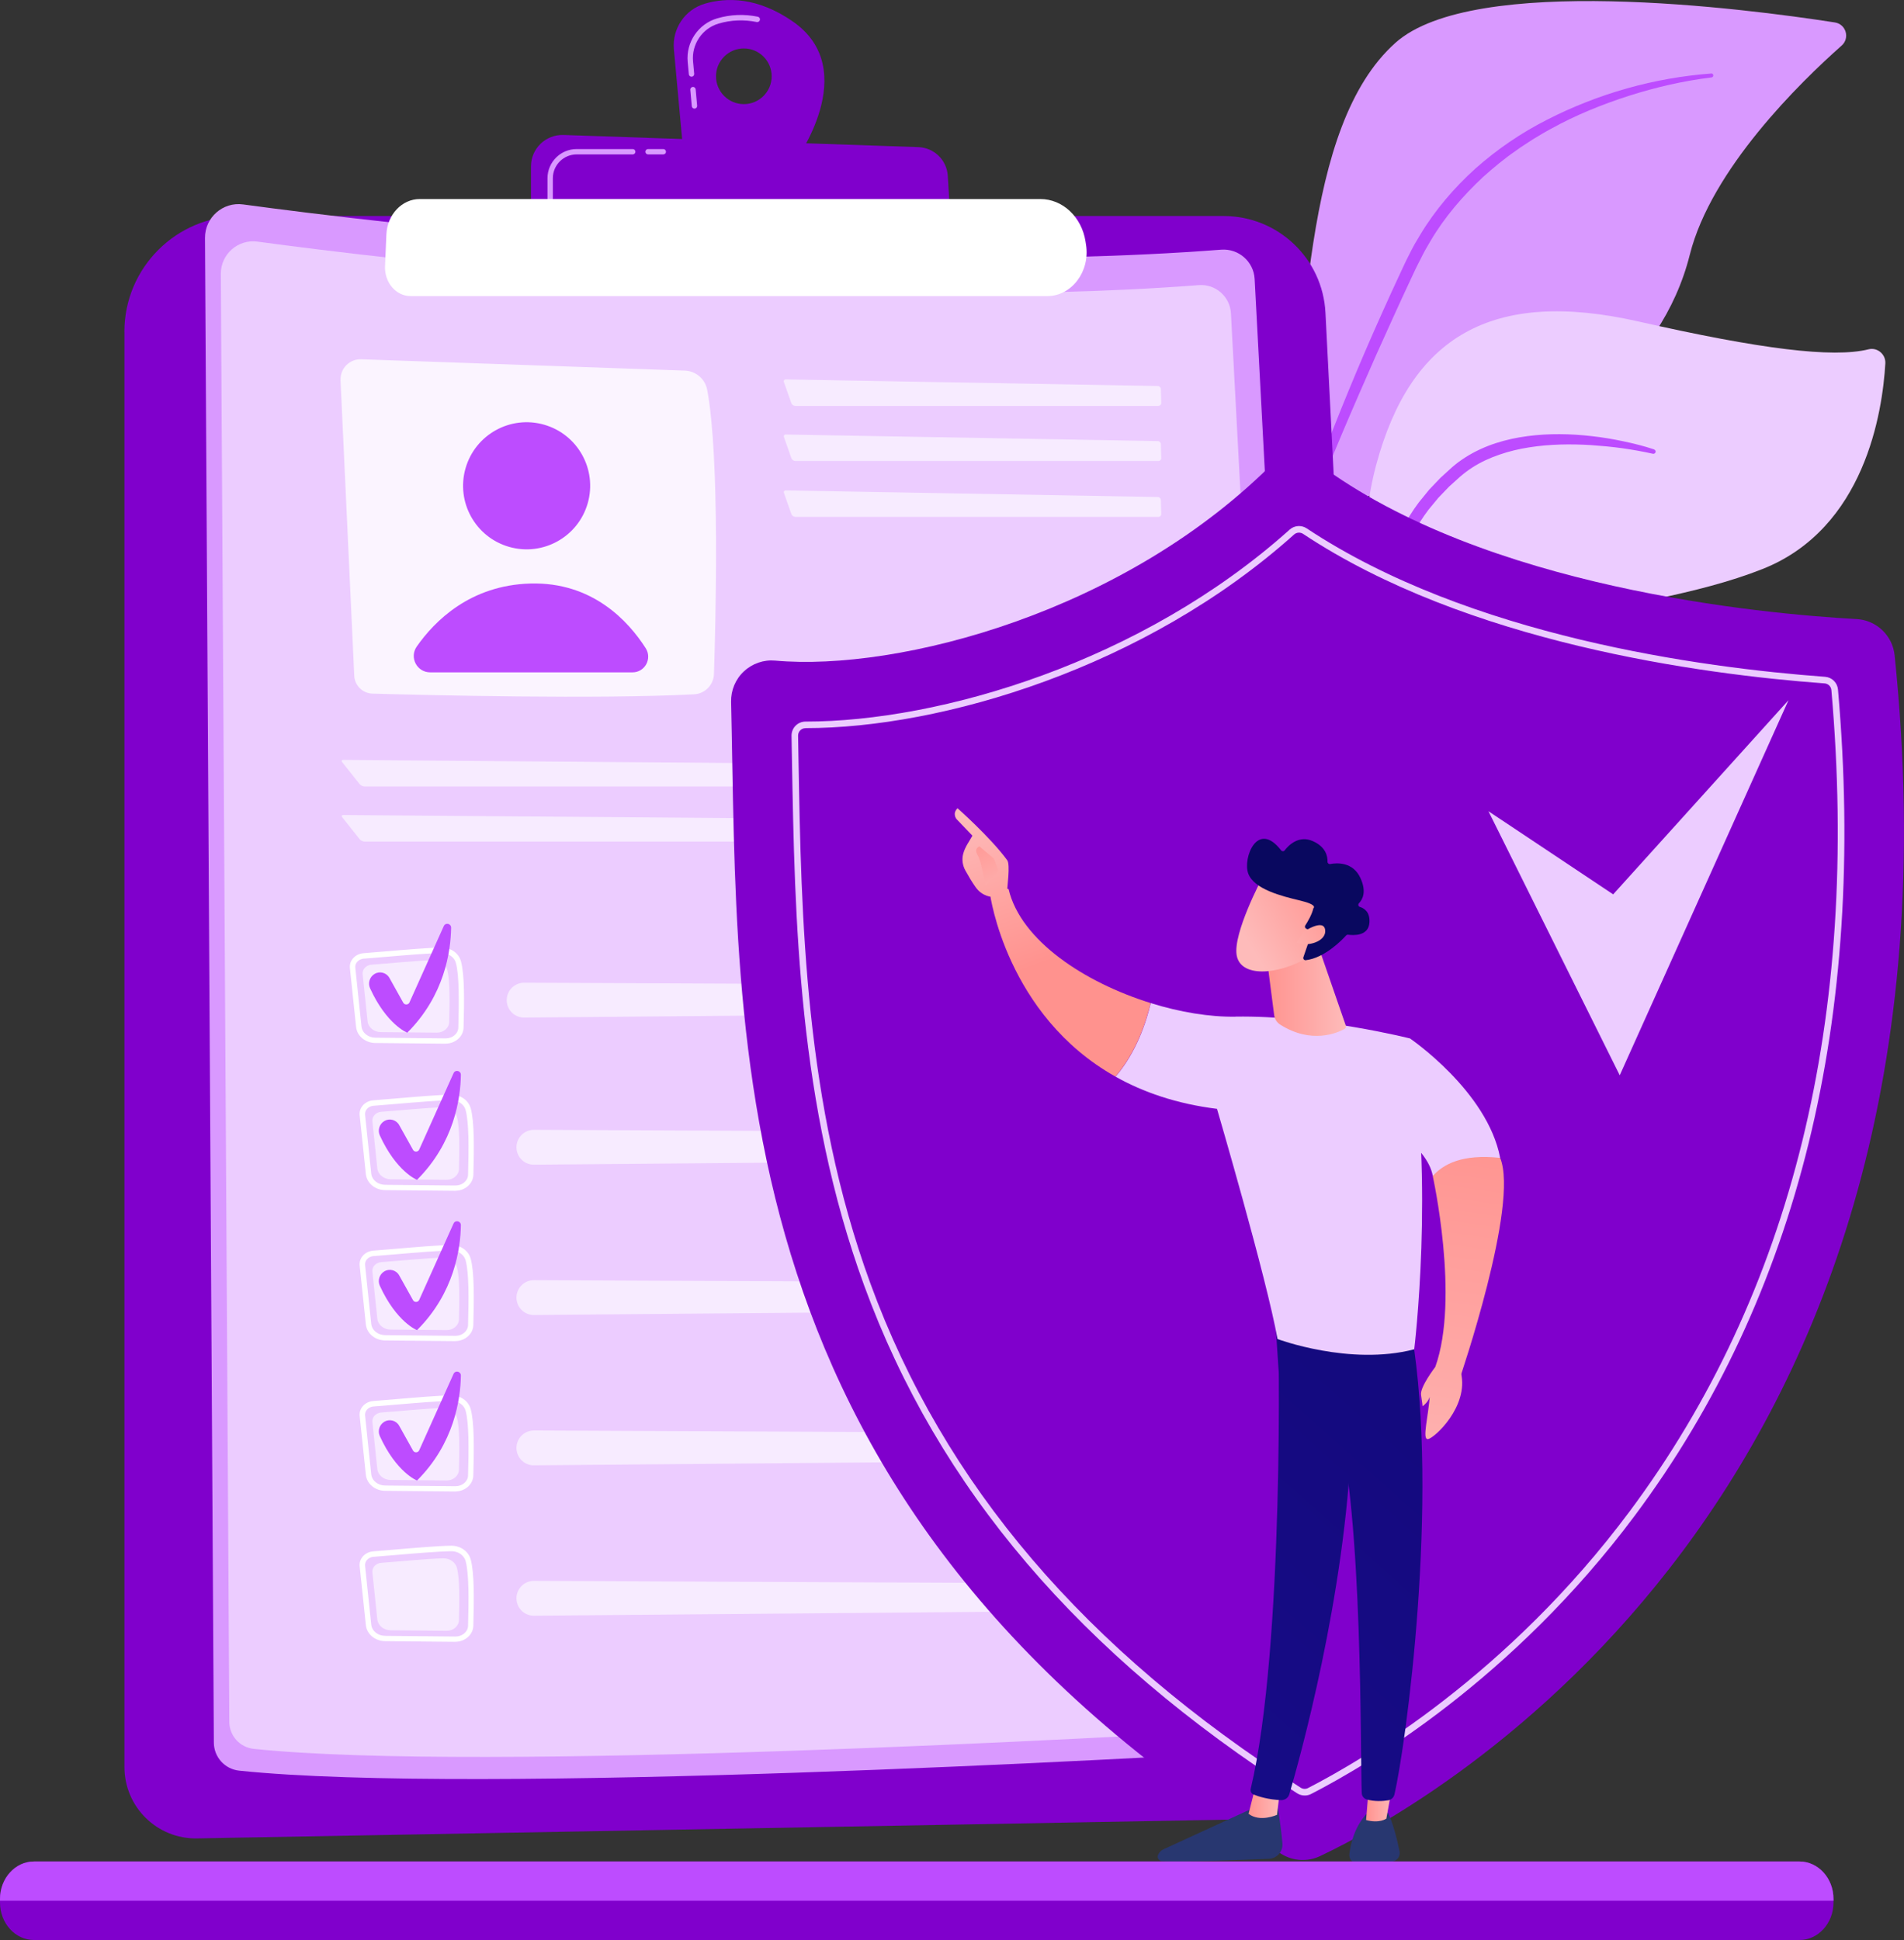
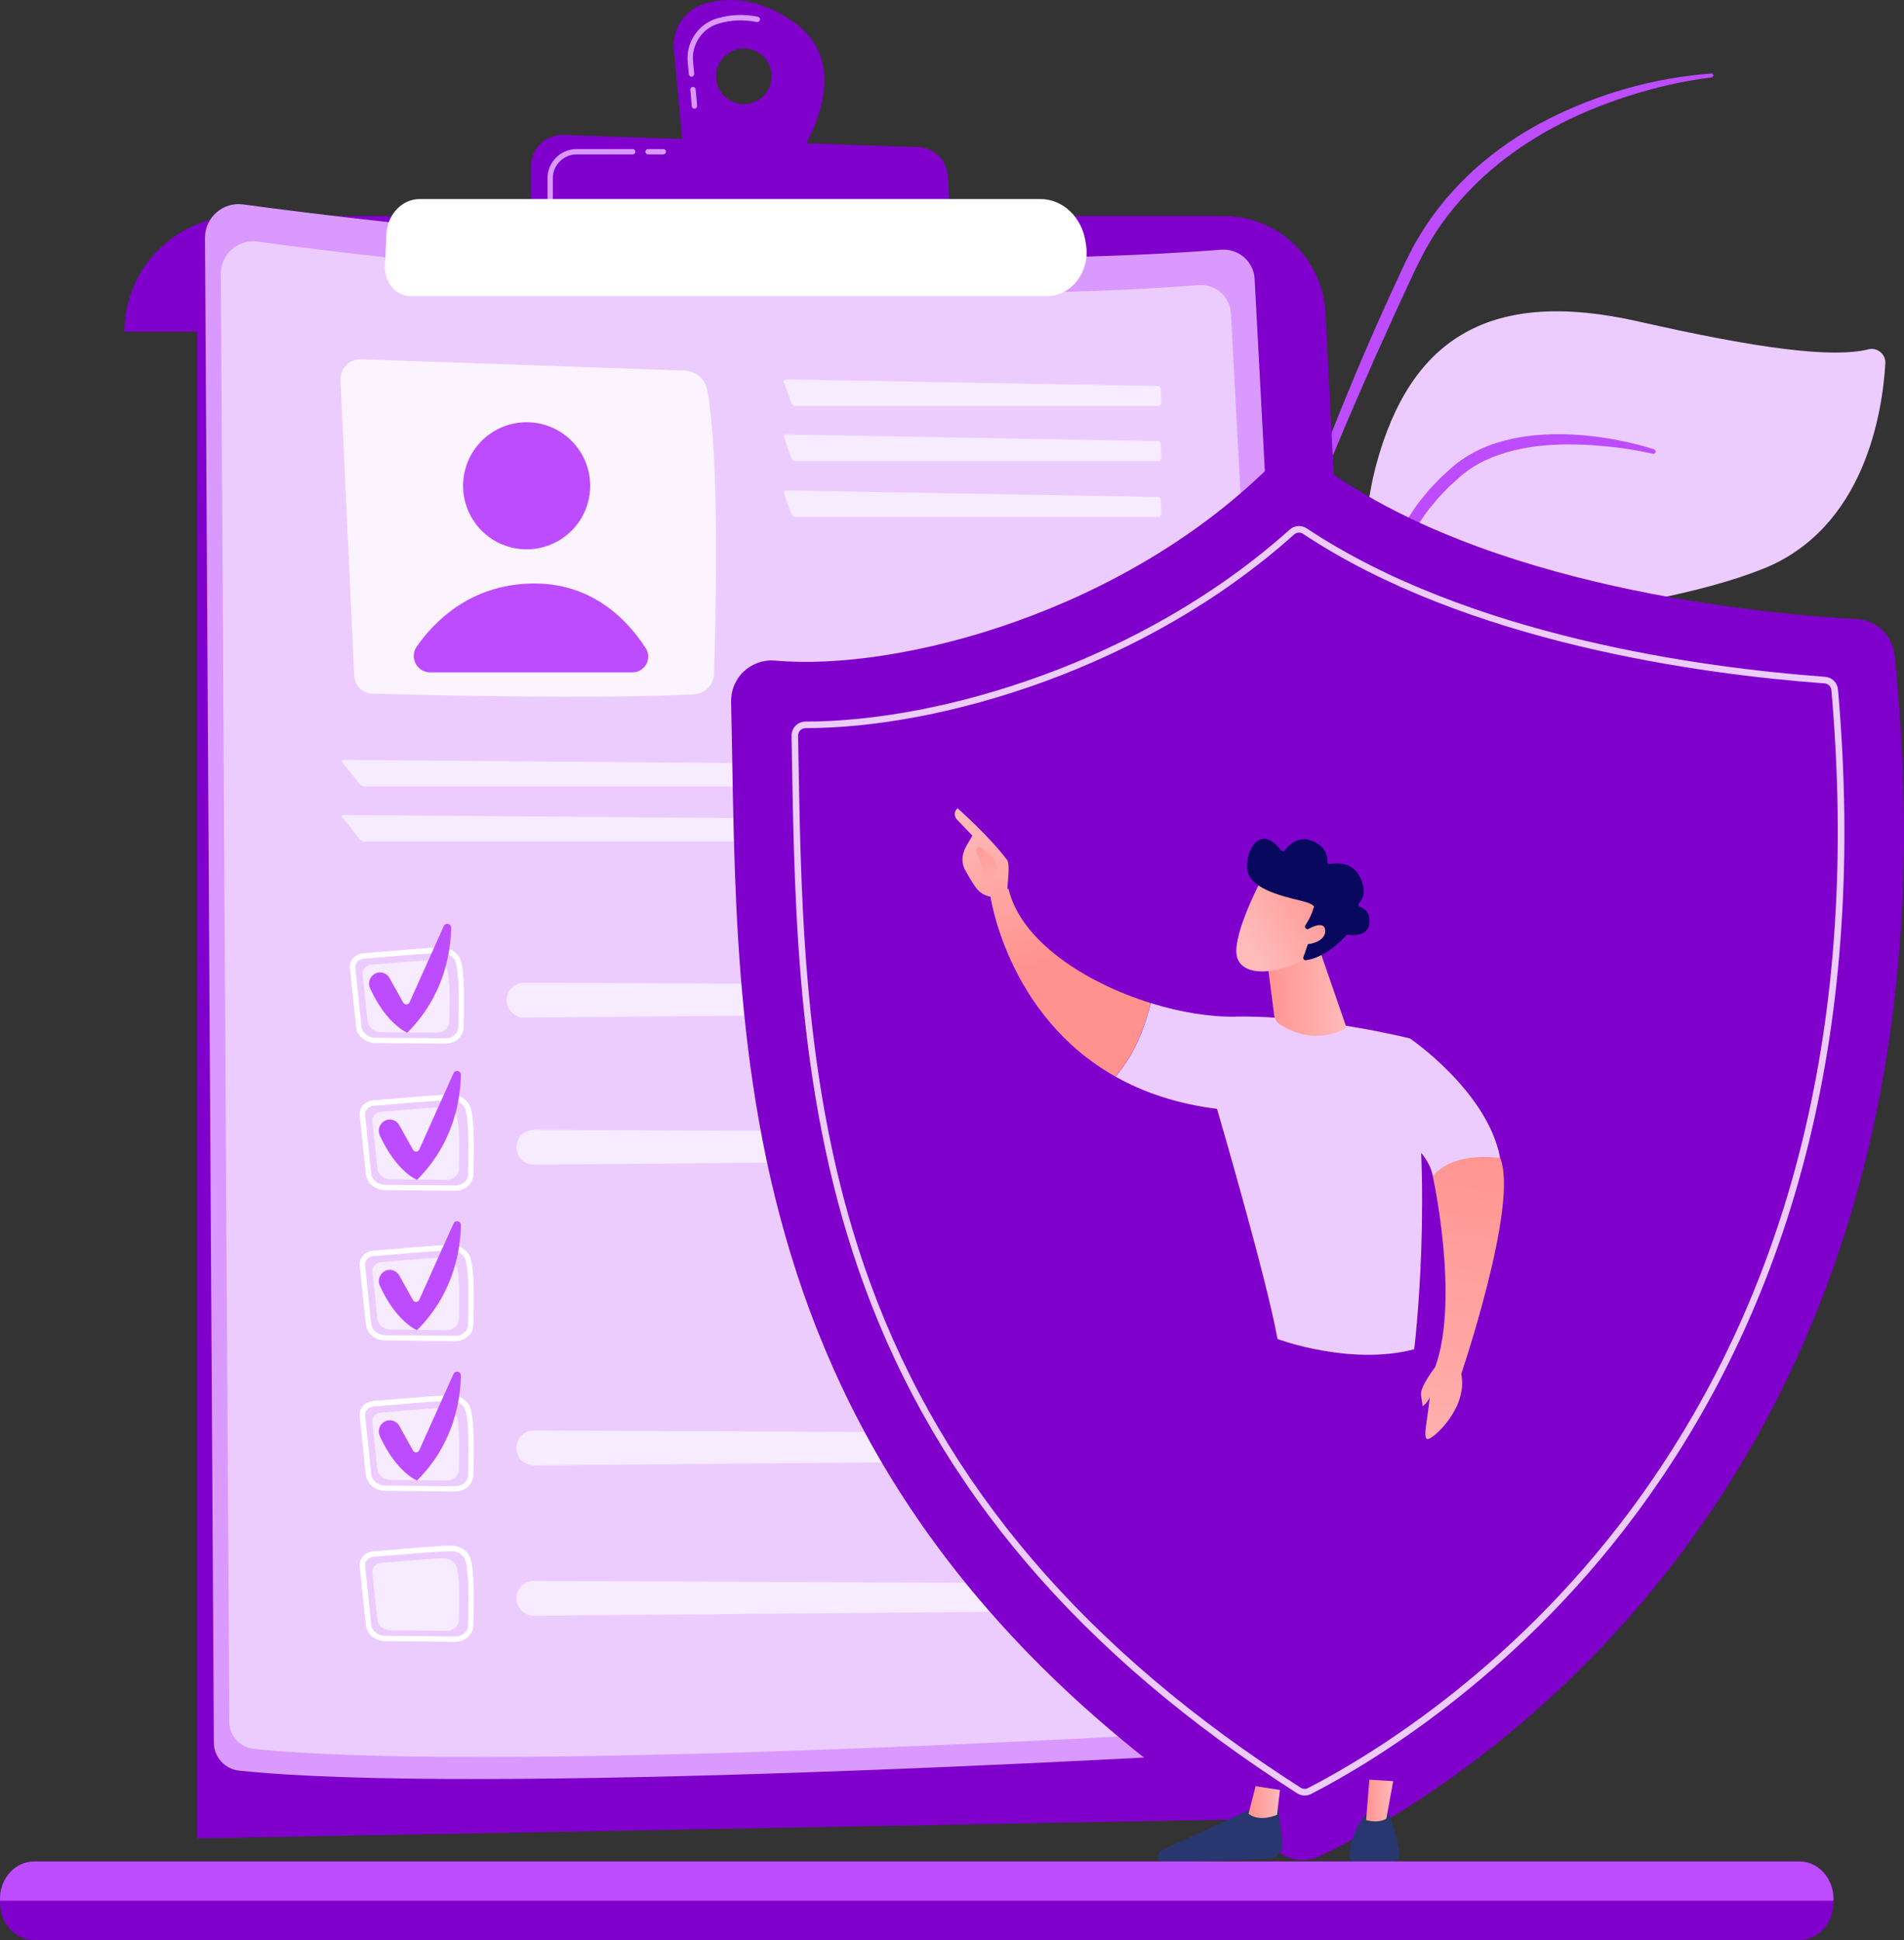
<svg xmlns="http://www.w3.org/2000/svg" xmlns:xlink="http://www.w3.org/1999/xlink" id="Layer_1" data-name="Layer 1" viewBox="0 0 363.17 370">
  <rect x="0" y="0" width="363.17" height="370" fill="#333333" stroke="none" />
  <defs>
    <style>
      .cls-1 {
        fill: url(#linear-gradient-2);
      }

      .cls-2, .cls-3, .cls-4 {
        fill: #fff;
      }

      .cls-5, .cls-3 {
        opacity: .6;
      }

      .cls-6 {
        fill: url(#linear-gradient-6);
      }

      .cls-7 {
        fill: url(#linear-gradient-11);
      }

      .cls-8 {
        fill: url(#linear-gradient-10);
      }

      .cls-9 {
        fill: url(#linear-gradient-5);
      }

      .cls-10 {
        fill: #8000cc;
      }

      .cls-11 {
        fill: #09085f;
      }

      .cls-12 {
        fill: #283770;
      }

      .cls-13 {
        fill: url(#linear-gradient-7);
      }

      .cls-14 {
        fill: #bd4cff;
      }

      .cls-15 {
        fill: url(#linear-gradient-9);
      }

      .cls-16 {
        fill: url(#linear-gradient-3);
      }

      .cls-17 {
        fill: url(#linear-gradient);
      }

      .cls-4 {
        opacity: .78;
      }

      .cls-18 {
        fill: #ecccff;
      }

      .cls-19 {
        fill: #d999ff;
      }

      .cls-20 {
        fill: url(#linear-gradient-4);
      }

      .cls-21 {
        fill: url(#linear-gradient-8);
      }

      .cls-22 {
        fill: url(#linear-gradient-12);
      }
    </style>
    <linearGradient id="linear-gradient" x1="-3084.92" y1="154.84" x2="-3074.35" y2="185.05" gradientTransform="translate(3269.47)" gradientUnits="userSpaceOnUse">
      <stop offset="0" stop-color="#febbba" />
      <stop offset="1" stop-color="#ff928e" />
    </linearGradient>
    <linearGradient id="linear-gradient-2" x1="-3076.8" y1="174.15" x2="-3084.77" y2="158.08" xlink:href="#linear-gradient" />
    <linearGradient id="linear-gradient-3" x1="4760.9" y1="343.7" x2="4766.89" y2="343.7" gradientTransform="translate(5005.04) rotate(-180) scale(1 -1)" xlink:href="#linear-gradient" />
    <linearGradient id="linear-gradient-4" x1="492.71" y1="18.67" x2="149.28" y2="404.87" gradientUnits="userSpaceOnUse">
      <stop offset="0" stop-color="#09005d" />
      <stop offset="1" stop-color="#1a0f91" />
    </linearGradient>
    <linearGradient id="linear-gradient-5" x1="4739.3" y1="343.39" x2="4744.48" y2="343.39" gradientTransform="translate(5005.04) rotate(-180) scale(1 -1)" xlink:href="#linear-gradient" />
    <linearGradient id="linear-gradient-6" x1="497.82" y1="23.21" x2="154.39" y2="409.41" xlink:href="#linear-gradient-4" />
    <linearGradient id="linear-gradient-7" x1="-3075.89" y1="151.68" x2="-3065.31" y2="181.89" xlink:href="#linear-gradient" />
    <linearGradient id="linear-gradient-8" x1="4748.32" y1="189.3" x2="4763.64" y2="189.3" gradientTransform="translate(5005.04) rotate(-180) scale(1 -1)" xlink:href="#linear-gradient" />
    <linearGradient id="linear-gradient-9" x1="-2445.8" y1="1148.67" x2="-2451.53" y2="1129.79" gradientTransform="translate(-821.91 -2306.02) rotate(-138.25) scale(1 -1)" xlink:href="#linear-gradient" />
    <linearGradient id="linear-gradient-10" x1="-2451.65" y1="1148.59" x2="-2456.8" y2="1131.6" gradientTransform="translate(-821.91 -2306.02) rotate(-138.25) scale(1 -1)" xlink:href="#linear-gradient" />
    <linearGradient id="linear-gradient-11" x1="-1363.19" y1="301.93" x2="-1375.64" y2="212.49" gradientTransform="translate(-1093.64) rotate(-180) scale(1 -1)" xlink:href="#linear-gradient" />
    <linearGradient id="linear-gradient-12" x1="-1364.67" y1="293.33" x2="-1374.61" y2="221.95" gradientTransform="translate(-1093.64) rotate(-180) scale(1 -1)" xlink:href="#linear-gradient" />
  </defs>
  <g>
    <g>
      <g>
-         <path class="cls-19" d="M242.7,125.7c-3.96,14.36-10.62,33.09-17.48,49.03l-2.47-.43c8.61-19.18,18.12-45.85,22.32-77.78,4.23-32.2,3.23-72.38,21.09-88.35,14.86-13.29,66.81-6.53,83.82-3.89,2.13,.33,2.91,2.98,1.3,4.41-7.94,7.03-24.87,23.57-28.97,39.9-5.4,21.52-25.34,35.64-43.43,39.8-18.08,4.16-28.1,8-36.19,37.31Z" />
        <path class="cls-14" d="M326.42,14.02c-10.89,.81-21.59,3.83-31.36,8.83-4.89,2.48-9.48,5.61-13.61,9.27-4.09,3.69-7.73,7.94-10.58,12.69l-1.06,1.79c-.35,.6-.64,1.23-.96,1.84-.31,.62-.64,1.23-.92,1.85l-.86,1.85c-1.15,2.46-2.28,4.92-3.39,7.4-2.23,4.95-4.37,9.93-6.44,14.95-4.14,10.03-7.98,20.19-11.19,30.58-.08,.25,.06,.51,.31,.59,.24,.07,.5-.05,.58-.29h0c1.87-5.08,3.84-10.12,5.91-15.12,2.04-5.01,4.15-9.99,6.31-14.95l3.26-7.43,3.34-7.39c1.11-2.46,2.25-4.92,3.4-7.37l.86-1.84c.29-.61,.6-1.19,.9-1.78,.31-.59,.58-1.19,.91-1.77l1-1.72c2.69-4.58,6.19-8.64,10.07-12.26,1.98-1.77,4.03-3.48,6.23-4.99l.81-.58,.84-.55c.56-.36,1.11-.74,1.68-1.09,1.14-.69,2.28-1.39,3.46-2.01,4.68-2.59,9.68-4.61,14.79-6.25,5.11-1.63,10.4-2.85,15.73-3.5h.02c.21-.03,.36-.22,.33-.43-.02-.2-.2-.35-.4-.33Z" />
      </g>
      <g>
        <path class="cls-18" d="M271.7,133.79c-2.77,17.34,1.83,24.15,4.48,30.5,.47,1.13,1.14,2.72,1.88,4.62l-2.44,1.15c-.69-2.77-1.54-5.49-2.59-8.05-7.21-17.6-17.13-48.77-10.55-73.29,6.58-24.52,22.06-33.75,50.02-27.41,23.3,5.28,37.09,7,43.91,5.31,1.69-.42,3.3,.96,3.2,2.69-.54,9.25-3.89,31.48-23.44,39.22-24.94,9.87-61.69,7.92-64.46,25.26Z" />
        <path class="cls-14" d="M315.5,85.71c-1.94-.65-3.9-1.13-5.89-1.55-1.98-.42-3.99-.76-6.01-.98-4.04-.46-8.16-.54-12.25,0-2.04,.27-4.08,.7-6.07,1.35-1.98,.65-3.91,1.52-5.7,2.65-.44,.3-.89,.57-1.31,.89-.41,.33-.85,.64-1.24,.99l-2.28,2.08-2.14,2.24-1.96,2.41c-2.5,3.31-4.39,7.08-5.58,11.04-1.21,3.96-1.68,8.09-1.74,12.16l-.02,1.53c-.01,.51,.04,1.02,.05,1.53,.06,1.02,.08,2.04,.17,3.05l.33,3.03c.09,1.01,.31,2,.46,3,.64,4,1.63,7.92,2.72,11.8,.06,.22,.29,.34,.5,.28,.21-.06,.33-.27,.29-.47h0c-.8-3.94-1.64-7.85-2.07-11.82-.28-1.97-.39-3.96-.55-5.94-.05-.99-.05-1.98-.08-2.97,0-.49-.04-.99-.01-1.48l.07-1.48c.16-3.94,.77-7.85,1.95-11.57,1.18-3.72,3.01-7.2,5.36-10.3l1.86-2.25,2.03-2.11,2.18-1.97c.37-.32,.74-.59,1.11-.89,.37-.29,.78-.54,1.17-.81,1.6-1.03,3.35-1.83,5.18-2.45,1.82-.63,3.72-1.08,5.65-1.38,3.86-.61,7.84-.67,11.79-.43,1.98,.14,3.96,.32,5.93,.59,1.97,.28,3.94,.63,5.87,1.06h.01c.23,.05,.45-.09,.51-.32,.05-.21-.08-.43-.28-.49Z" />
      </g>
    </g>
    <g>
-       <path class="cls-10" d="M23.73,63.26c0-12.18,9.88-22.06,22.06-22.06H233.41c10.35,0,18.89,8.11,19.41,18.45l13.85,272c.41,8.09-5.96,14.91-14.05,15.06l-215.03,3.91c-7.61,.14-13.85-5.99-13.85-13.6V63.26Z" />
+       <path class="cls-10" d="M23.73,63.26c0-12.18,9.88-22.06,22.06-22.06H233.41c10.35,0,18.89,8.11,19.41,18.45l13.85,272c.41,8.09-5.96,14.91-14.05,15.06l-215.03,3.91V63.26Z" />
      <g>
        <path class="cls-19" d="M39.1,45.38c-.02-3.9,3.41-6.92,7.27-6.39,25.62,3.47,113.72,14.22,186.56,8.63,3.32-.25,6.2,2.26,6.38,5.59l14.52,273.21c.2,3.75-2.66,6.95-6.41,7.17-30.64,1.81-156.8,8.82-201.8,4.11-2.74-.29-4.82-2.59-4.83-5.35l-1.69-286.97Z" />
        <path class="cls-18" d="M42.12,52.23c-.02-3.75,3.28-6.65,6.99-6.15,24.66,3.34,109.44,13.68,179.54,8.3,3.2-.25,5.97,2.18,6.14,5.38l13.97,262.93c.19,3.61-2.56,6.69-6.17,6.9-29.48,1.74-150.9,8.49-194.2,3.95-2.64-.28-4.64-2.5-4.65-5.15l-1.62-276.17Z" />
        <path class="cls-4" d="M64.95,72.5l2.62,56.37c.09,1.87,1.6,3.37,3.48,3.42,10.44,.29,42.97,1.09,61.34,.13,2.08-.11,3.72-1.79,3.79-3.87,.35-10.57,1.12-41.34-1.29-54.2-.39-2.08-2.17-3.6-4.29-3.67l-61.7-2.16c-2.23-.08-4.04,1.76-3.94,3.98Z" />
        <circle class="cls-14" cx="100.45" cy="92.65" r="12.12" transform="translate(-16.3 163.67) rotate(-74)" />
        <path class="cls-14" d="M82.05,128.23h38.6c2.37,0,3.78-2.61,2.51-4.61-3.28-5.13-10.14-12.67-22.02-12.33-11.45,.33-18.24,7.14-21.65,12.02-1.45,2.07,.03,4.92,2.56,4.92Z" />
        <g class="cls-5">
          <path class="cls-2" d="M220.96,77.41c.31,0,.55-.25,.54-.56l-.08-2.66c0-.31-.27-.57-.58-.57l-70.94-1.26c-.31,0-.48,.23-.37,.52l1.41,4.01c.1,.29,.44,.53,.75,.53h69.26Z" />
        </g>
        <g class="cls-5">
          <path class="cls-2" d="M149.91,82.86c-.31,0-.48,.23-.37,.52l1.41,4.01c.1,.29,.44,.53,.75,.53h69.26c.31,0,.55-.25,.54-.56l-.08-2.66c0-.31-.27-.57-.58-.57l-70.94-1.26Z" />
        </g>
        <g class="cls-5">
          <path class="cls-2" d="M149.91,93.52c-.31,0-.48,.23-.37,.52l1.41,4.01c.1,.29,.44,.53,.75,.53h69.26c.31,0,.55-.25,.54-.56l-.08-2.66c0-.31-.27-.57-.58-.57l-70.94-1.26Z" />
        </g>
        <g class="cls-5">
          <path class="cls-2" d="M227.53,149.99c.31,0,.54-.25,.52-.56l-.18-2.66c-.02-.31-.29-.56-.6-.56l-161.79-1.28c-.31,0-.4,.19-.21,.43l3.33,4.19c.19,.24,.6,.44,.91,.44H227.53Z" />
        </g>
        <g class="cls-5">
          <path class="cls-2" d="M65.49,155.44c-.31,0-.4,.19-.21,.43l3.33,4.19c.19,.24,.6,.44,.91,.44H227.53c.31,0,.54-.25,.52-.56l-.18-2.66c-.02-.31-.29-.56-.6-.56l-161.79-1.28Z" />
        </g>
        <g>
          <path class="cls-2" d="M86.87,227.11h-.04l-13.38-.13c-1.91-.02-3.49-1.33-3.67-3.06l-1.18-11.23c-.07-.66,.14-1.31,.58-1.83,.49-.59,1.24-.95,2.05-1.01h0c1.13-.08,2.71-.21,4.39-.36,3.54-.3,7.94-.68,10.42-.71,1.8,0,3.32,1.05,3.75,2.62,.7,2.58,.64,7.45,.5,12.65-.04,1.69-1.58,3.05-3.43,3.05Zm-15.57-16.23c-.53,.04-1.02,.27-1.33,.65-.26,.31-.38,.69-.34,1.07l1.18,11.23c.13,1.21,1.27,2.13,2.66,2.14l13.38,.13h.03c1.3,0,2.37-.91,2.4-2.05,.13-5.12,.19-9.91-.47-12.36-.3-1.1-1.44-1.86-2.74-1.86-2.44,.03-6.82,.4-10.35,.7-1.68,.14-3.28,.28-4.41,.36h0Z" />
          <path class="cls-3" d="M72.74,212.04c2.81-.19,8.92-.81,11.82-.85,1.23-.02,2.3,.73,2.59,1.79,.56,2.07,.49,6.19,.39,9.99-.03,1.14-1.08,2.05-2.35,2.04l-10.69-.1c-1.31-.01-2.41-.91-2.53-2.08l-.94-8.97c-.1-.93,.67-1.75,1.72-1.82Z" />
          <g class="cls-5">
            <path class="cls-2" d="M98.62,219.66c.39,1.47,1.72,2.49,3.24,2.47l123.79-1.06c1.4-.01,2.52-1.17,2.49-2.57-.03-1.36-1.14-2.45-2.5-2.46l-123.79-.56c-2.19-.01-3.78,2.06-3.23,4.17Z" />
          </g>
          <path class="cls-14" d="M73.31,213.8h0c.99-.58,2.27-.24,2.83,.77l2.64,4.73c.26,.47,.96,.44,1.18-.05l6.55-14.57c.33-.73,1.41-.48,1.4,.32-.07,4.46-1.25,12.93-8.37,20.02,0,0-3.92-1.53-7.09-8.47-.46-1-.08-2.19,.87-2.75Z" />
          <path class="cls-2" d="M86.87,255.78h-.04l-13.38-.13c-1.91-.02-3.49-1.33-3.67-3.06l-1.18-11.23c-.07-.66,.14-1.31,.58-1.83,.49-.59,1.24-.95,2.05-1.01h0c1.13-.08,2.71-.21,4.39-.36,3.54-.3,7.94-.68,10.42-.71,.02,0,.04,0,.05,0,1.76,0,3.27,1.07,3.69,2.62,.7,2.58,.64,7.45,.5,12.65-.04,1.69-1.58,3.05-3.43,3.05Zm-15.57-16.23c-.53,.04-1.02,.27-1.33,.65-.26,.31-.38,.69-.34,1.07l1.18,11.23c.13,1.21,1.27,2.13,2.66,2.14l13.38,.13h.03c1.3,0,2.37-.91,2.4-2.05,.13-5.12,.19-9.91-.47-12.36-.3-1.09-1.45-1.88-2.74-1.86-2.44,.03-6.82,.4-10.35,.7-1.68,.14-3.28,.28-4.41,.36h0Z" />
          <path class="cls-3" d="M72.74,240.71c2.81-.19,8.92-.81,11.82-.85,1.23-.02,2.3,.73,2.59,1.79,.56,2.07,.49,6.19,.39,9.99-.03,1.14-1.08,2.05-2.35,2.04l-10.69-.1c-1.31-.01-2.41-.91-2.53-2.08l-.94-8.97c-.1-.93,.67-1.75,1.72-1.82Z" />
          <g class="cls-5">
-             <path class="cls-2" d="M98.62,248.33c.39,1.47,1.72,2.49,3.24,2.47l123.79-1.06c1.4-.01,2.52-1.17,2.49-2.57-.03-1.36-1.14-2.45-2.5-2.46l-123.79-.56c-2.19-.01-3.78,2.06-3.23,4.17Z" />
-           </g>
+             </g>
          <path class="cls-14" d="M73.31,242.47h0c.99-.58,2.27-.24,2.83,.77l2.64,4.73c.26,.47,.96,.44,1.18-.05l6.55-14.57c.33-.73,1.41-.48,1.4,.32-.07,4.46-1.25,12.93-8.37,20.02,0,0-3.92-1.53-7.09-8.47-.46-1-.08-2.19,.87-2.75Z" />
          <path class="cls-2" d="M86.87,284.46h-.04l-13.38-.13c-1.91-.02-3.49-1.33-3.67-3.06l-1.18-11.23c-.07-.66,.14-1.31,.58-1.83,.49-.59,1.24-.95,2.05-1.01h0c1.13-.08,2.71-.21,4.39-.36,3.54-.3,7.94-.68,10.42-.71,.02,0,.04,0,.05,0,1.76,0,3.27,1.07,3.69,2.62,.7,2.58,.64,7.45,.5,12.65-.04,1.69-1.58,3.05-3.43,3.05Zm-15.57-16.23c-.53,.04-1.02,.27-1.33,.65-.26,.31-.38,.69-.34,1.07l1.18,11.23c.13,1.21,1.27,2.13,2.66,2.14l13.38,.13h.03c1.3,0,2.37-.91,2.4-2.05,.13-5.12,.19-9.91-.47-12.36-.3-1.09-1.45-1.89-2.74-1.86-2.44,.03-6.82,.4-10.35,.7-1.68,.14-3.28,.28-4.41,.36h0Z" />
          <path class="cls-3" d="M72.74,269.39c2.81-.19,8.92-.81,11.82-.85,1.23-.02,2.3,.73,2.59,1.79,.56,2.07,.49,6.19,.39,9.99-.03,1.14-1.08,2.05-2.35,2.04l-10.69-.1c-1.31-.01-2.41-.91-2.53-2.08l-.94-8.97c-.1-.93,.67-1.75,1.72-1.82Z" />
          <g class="cls-5">
            <path class="cls-2" d="M98.62,277c.39,1.47,1.72,2.49,3.24,2.47l123.79-1.06c1.4-.01,2.52-1.17,2.49-2.57-.03-1.36-1.14-2.45-2.5-2.46l-123.79-.56c-2.19,0-3.78,2.06-3.23,4.17Z" />
          </g>
          <path class="cls-14" d="M73.31,271.15h0c.99-.58,2.27-.24,2.83,.77l2.64,4.73c.26,.47,.96,.44,1.18-.05l6.55-14.57c.33-.73,1.41-.48,1.4,.32-.07,4.46-1.25,12.93-8.37,20.02,0,0-3.92-1.53-7.09-8.47-.46-1-.08-2.19,.87-2.75Z" />
          <path class="cls-2" d="M86.87,313.13h-.04l-13.38-.13c-1.91-.02-3.49-1.33-3.67-3.06l-1.18-11.23c-.07-.66,.14-1.31,.58-1.83,.49-.59,1.24-.95,2.05-1.01h0c1.13-.08,2.71-.21,4.39-.36,3.54-.3,7.94-.68,10.42-.71,.02,0,.04,0,.05,0,1.76,0,3.27,1.07,3.69,2.62,.7,2.58,.64,7.45,.5,12.65-.04,1.69-1.58,3.05-3.43,3.05Zm-15.57-16.23c-.53,.04-1.02,.27-1.33,.65-.26,.31-.38,.69-.34,1.07l1.18,11.23c.13,1.21,1.27,2.13,2.66,2.14l13.38,.13h.03c1.3,0,2.37-.91,2.4-2.05,.13-5.12,.19-9.91-.47-12.36-.3-1.09-1.45-1.89-2.74-1.86-2.44,.03-6.82,.4-10.35,.7-1.68,.14-3.28,.28-4.41,.36h0Z" />
          <path class="cls-3" d="M72.74,298.06c2.81-.19,8.92-.81,11.82-.85,1.23-.02,2.3,.73,2.59,1.79,.56,2.07,.49,6.19,.39,9.99-.03,1.14-1.08,2.05-2.35,2.04l-10.69-.1c-1.31-.01-2.41-.91-2.53-2.08l-.94-8.97c-.1-.93,.67-1.75,1.72-1.82Z" />
          <g class="cls-5">
            <path class="cls-2" d="M98.62,305.68h0c.39,1.47,1.72,2.49,3.24,2.47l123.79-1.06c1.4-.01,2.52-1.17,2.49-2.57-.03-1.36-1.14-2.45-2.5-2.46l-123.79-.56c-2.19,0-3.78,2.06-3.23,4.17Z" />
          </g>
        </g>
        <path class="cls-2" d="M85.01,199.05h-.04l-13.38-.13c-1.91-.02-3.49-1.33-3.67-3.06l-1.18-11.23c-.07-.66,.14-1.31,.58-1.83,.49-.59,1.24-.95,2.05-1.01h0c1.13-.08,2.71-.21,4.39-.36,3.54-.3,7.94-.68,10.42-.71,.02,0,.04,0,.05,0,1.76,0,3.27,1.07,3.69,2.62,.7,2.58,.64,7.45,.5,12.65-.04,1.69-1.58,3.05-3.43,3.05Zm-15.57-16.23c-.53,.04-1.02,.27-1.33,.65-.26,.31-.38,.69-.34,1.07l1.18,11.23c.13,1.21,1.27,2.13,2.66,2.14l13.38,.13h.03c1.3,0,2.37-.91,2.4-2.05,.13-5.12,.19-9.91-.47-12.36-.3-1.09-1.45-1.89-2.74-1.86-2.44,.03-6.82,.4-10.35,.7-1.68,.14-3.28,.28-4.41,.36h0Z" />
        <path class="cls-3" d="M70.88,183.98c2.81-.19,8.92-.81,11.82-.85,1.23-.02,2.3,.73,2.59,1.79,.56,2.07,.49,6.19,.39,9.99-.03,1.14-1.08,2.05-2.35,2.04l-10.69-.1c-1.31-.01-2.41-.91-2.53-2.08l-.94-8.97c-.1-.93,.67-1.75,1.72-1.82Z" />
        <g class="cls-5">
          <path class="cls-2" d="M96.76,191.6h0c.39,1.47,1.72,2.49,3.24,2.47l123.79-1.06c1.4-.01,2.52-1.17,2.49-2.57-.03-1.36-1.14-2.45-2.5-2.46l-123.79-.56c-2.19,0-3.78,2.06-3.23,4.17Z" />
        </g>
        <path class="cls-14" d="M71.45,185.74h0c.99-.58,2.27-.24,2.83,.77l2.64,4.73c.26,.47,.96,.44,1.18-.05l6.55-14.57c.33-.73,1.41-.48,1.4,.32-.07,4.46-1.25,12.93-8.37,20.02,0,0-3.92-1.53-7.09-8.47-.46-1-.08-2.19,.87-2.75Z" />
      </g>
      <path class="cls-10" d="M151.24,4.11c-6.78-4.71-12.67-4.62-16.82-3.4-3.78,1.12-6.24,4.77-5.88,8.7l1.79,19.53,21.29,1.89s12.91-17.47-.38-26.72Zm-9.36,15.75c-2.93,0-5.31-2.38-5.31-5.31s2.38-5.31,5.31-5.31,5.31,2.38,5.31,5.31-2.38,5.31-5.31,5.31Z" />
      <path class="cls-19" d="M132.46,20.72c-.26,0-.49-.2-.51-.47l-.28-3.11c-.03-.28,.18-.53,.46-.56,.29-.03,.53,.18,.56,.47l.28,3.11c.03,.28-.18,.53-.46,.56-.02,0-.03,0-.05,0Zm-.56-6.09c-.26,0-.49-.2-.51-.47l-.22-2.36c-.34-3.74,2.01-7.23,5.6-8.29,2.54-.75,5.16-.86,7.78-.32,.28,.06,.46,.33,.4,.61-.06,.28-.33,.45-.61,.4-2.46-.5-4.91-.4-7.28,.3-3.12,.92-5.17,3.95-4.87,7.21l.22,2.36c.03,.28-.18,.53-.46,.56-.02,0-.03,0-.05,0Z" />
      <path class="cls-10" d="M101.28,41.55v-9.82c0-3.39,2.81-6.1,6.2-5.99l67.68,2.32c3,.1,5.44,2.47,5.62,5.47l.57,9.43-80.06-1.42Z" />
      <path class="cls-19" d="M126.52,29.45h-2.91c-.28,0-.51-.23-.51-.51s.23-.51,.51-.51h2.91c.28,0,.51,.23,.51,.51s-.23,.51-.51,.51Z" />
      <path class="cls-19" d="M104.94,38.47c-.28,0-.51-.23-.51-.51v-3.97c0-3.07,2.5-5.56,5.56-5.56h10.7c.28,0,.51,.23,.51,.51s-.23,.51-.51,.51h-10.7c-2.5,0-4.54,2.04-4.54,4.54v3.97c0,.28-.23,.51-.51,.51Z" />
      <path class="cls-2" d="M73.7,44.72c.16-3.79,2.97-6.76,6.37-6.76h118.36c4.26,0,7.89,3.41,8.62,8.08l.1,.64c.8,5.11-2.74,9.79-7.4,9.79H78.32c-2.79,0-5.01-2.6-4.88-5.7l.26-6.05Z" />
    </g>
    <g>
      <path class="cls-10" d="M141.9,128.04c1.6-1.5,3.77-2.25,5.96-2.05,23.43,2.11,67.13-9.18,95.7-38.41,1.98-2.03,5.6-.88,7.87,.82,31.77,23.74,84.43,28.66,102.71,29.67,3.78,.21,6.85,3.14,7.24,6.91,16.62,160.57-87.92,218.75-109.6,229.02-2.37,1.12-5.16,.96-7.39-.43-108.06-67.31-103.44-154.85-104.94-219.71-.05-2.2,.83-4.31,2.44-5.82Z" />
      <path class="cls-18" d="M248.86,342.44c-.5,0-1.01-.14-1.44-.42-41.45-26.5-68.47-58.18-82.59-96.85-12.62-34.54-13.23-69.69-13.78-100.71l-.07-4.13c-.01-.72,.26-1.4,.76-1.91,.51-.52,1.19-.8,1.91-.8h0c25.64,0,64.12-11.32,92.34-36.61,.9-.81,2.24-.91,3.25-.24,31.01,20.58,75.26,26.57,98.88,28.31,1.31,.1,2.34,1.12,2.46,2.43,5.49,62.68-7.54,115.68-38.75,157.54-23.31,31.26-50.95,47.55-61.75,53.1h0c-.38,.2-.8,.29-1.21,.29Zm-95.19-203.56c-.41,0-.77,.15-1.04,.42-.26,.27-.4,.62-.4,1l.07,4.13c.54,30.92,1.16,65.97,13.7,100.3,14.03,38.4,40.88,69.87,82.09,96.22,.42,.27,.96,.3,1.4,.07h0c10.72-5.51,38.17-21.68,61.32-52.73,31.02-41.6,43.97-94.31,38.51-156.67-.06-.69-.6-1.23-1.29-1.28-23.74-1.75-68.23-7.78-99.48-28.52-.53-.35-1.24-.3-1.71,.12-28.47,25.51-67.31,36.93-93.16,36.93h0Z" />
    </g>
-     <polygon class="cls-18" points="283.91 154.72 308.95 205.08 341.14 133.54 307.7 170.57 283.91 154.72" />
    <g>
      <g>
        <path class="cls-17" d="M189.24,171.05c-.16,.52,1.72,1.3,2.83-.81,.04-1.01,.66-5.36,.05-6.18-3.23-4.4-9.48-9.91-9.48-9.91-1.06,1.04-.19,2.07-.19,2.07l3.03,3.16c-.63,1.15-1.41,2.12-1.77,3.5-.27,1.05-.11,2.17,.42,3.13,.53,.96,1.26,2.21,1.95,3.18,1.3,1.85,3.16,1.86,3.16,1.86Z" />
        <path class="cls-1" d="M186.81,161.42l2.77,2.34,.87,2.33-2.47,2.74s-.83-4.63-1.45-5.63c-.62-1-.3-1.49,.28-1.78Z" />
      </g>
      <g>
        <path class="cls-12" d="M243.57,343.72s.7,3.96,1.04,7.87c.13,1.53-1.05,2.86-2.58,2.92-5.21,.22-16.37,.64-20.37,.46-.6-.03-1-.64-.77-1.2,.19-.47,.55-.85,1.01-1.06l18.42-8.47,3.25-.53Z" />
        <path class="cls-16" d="M244.14,341.39l-.56,4.73s-3.23,1.5-5.43-.19l1.34-5.27,4.66,.73Z" />
-         <path class="cls-20" d="M243.72,252.44c.24,1.24,1.3,61.66-5.16,88.74-.11,.44,.12,.9,.54,1.07,.99,.4,2.93,.99,5.26,1.07,.72,.02,1.37-.44,1.57-1.14,1.85-6.28,10.69-37.76,11.85-67.83,1.29-33.6,0-1.14,0-1.14l-.76-20.77h-13.3Z" />
        <path class="cls-12" d="M264.76,345.78s1.11,2,2.19,7.3c.19,.96-.48,1.88-1.45,1.97-1.72,.17-4.37,.39-6.5,.37-.98,0-1.74-.86-1.62-1.83,.24-1.94,.97-5.11,3.23-7.59l4.15-.22Z" />
        <path class="cls-9" d="M265.74,339.69l-1.31,7.16s-1.3,.96-3.86,.27l.63-7.7,4.55,.28Z" />
-         <path class="cls-6" d="M269.28,254.29c5.28,31.88-1.15,78.79-3.31,87.97-.13,.56-.59,.99-1.16,1.09-.97,.16-2.56,.29-4.13-.16-.54-.16-.92-.65-.94-1.21-.29-7.42,.23-53-4.69-71.01-.25-.91-.81-1.71-1.58-2.26l-9.55-6.79-.73-10.98,26.1,3.34Z" />
        <g>
          <path class="cls-18" d="M235.62,193.89c15.83-.26,33.3,4.16,33.3,4.16,4.72,27.53,.83,59.29,.83,59.29-12.26,3.21-26.08-1.96-26.08-1.96-2.04-11.51-11.54-43.9-11.54-43.9-7.73-.96-14.11-3.19-19.35-6.14,4-4.64,5.89-10.54,6.71-14.03,5.6,1.74,11.26,2.67,16.14,2.59Z" />
          <path class="cls-13" d="M188.86,170.57c1.56-1.88,3.52-.99,3.52-.99,2.33,9.84,14.54,17.82,27.09,21.72-.82,3.49-2.71,9.39-6.71,14.03-20.83-11.71-23.91-34.76-23.91-34.76Z" />
        </g>
        <path class="cls-18" d="M262.85,213.37l6.07-15.33s14.79,10.05,17.22,22.78c-2.79,.21-7.88,.93-12.85,3.45-1.09-6.01-10.44-10.9-10.44-10.9Z" />
        <path class="cls-21" d="M251.66,181.04l5.04,14.57c.08,.24-.02,.51-.24,.63-1.37,.76-6.32,2.95-12.28-.83-.62-.39-1.04-1.04-1.14-1.77l-1.63-12.61h10.25Z" />
        <g>
          <path class="cls-15" d="M240.7,167.55s-5.53,10.41-4.82,14.62c.71,4.21,7.56,3.9,13.55,.49l4.18-11.24-12.91-3.86Z" />
          <path class="cls-11" d="M249.16,177.13c-.24-.11-.33-.41-.19-.63,.44-.68,1.27-2.06,1.54-3.27,0,0,.99-.64-2.53-1.48-3.53-.84-8.78-2.15-9.89-5.15-1.08-2.93,1.75-10.28,6.27-4.42,.17,.22,.51,.23,.68,0,.74-.96,2.69-2.96,5.39-1.75,2.53,1.13,2.81,2.99,2.78,3.92-.01,.27,.24,.49,.51,.44,1.28-.24,4.35-.45,5.78,2.69,1.18,2.59,.41,4.06-.29,4.78-.23,.23-.13,.62,.18,.71,.84,.26,1.93,.97,1.82,2.94-.15,2.72-3.19,2.48-4.06,2.36-.14-.02-.29,.03-.38,.13-.74,.82-4.09,4.31-7.71,4.73-.31,.04-.56-.27-.45-.57l1.57-4.56c.07-.21-.03-.44-.23-.53l-.78-.34Z" />
          <path class="cls-8" d="M248.53,177.78s3.94-2.7,4.23-.43c.29,2.28-3.55,3.3-5.45,2.45l1.22-2.02Z" />
        </g>
        <path class="cls-7" d="M273.28,224.28s5.17,23.32,.49,36.42c5.74,2.66,4.68,2.16,4.68,2.16,0,0,11.35-33.17,7.69-42.03-7.23-.77-10.81,1.18-12.85,3.45Z" />
        <path class="cls-22" d="M273.77,260.7s-2.96,3.83-2.72,5.35c.24,1.52,.29,2.15,.29,2.15,0,0,1.49-1.02,1.39-2.32-.21,4.12-1.59,8.81-.33,8.58,1.25-.23,7.75-6.21,6.28-12.59-3.33-2.32-4.27-2.06-4.91-1.17Z" />
      </g>
    </g>
  </g>
  <g>
    <path class="cls-10" d="M349.72,362.17v.68c0,3.95-2.91,7.15-6.49,7.15H6.49c-3.59,0-6.49-3.2-6.49-7.15v-.68c0-3.95,2.91-7.15,6.49-7.15H343.23c3.59,0,6.49,3.2,6.49,7.15h0Z" />
    <path class="cls-14" d="M349.72,362.17v.34H0v-.34c0-3.95,2.91-7.15,6.49-7.15H343.23c3.59,0,6.49,3.2,6.49,7.15h0Z" />
  </g>
</svg>